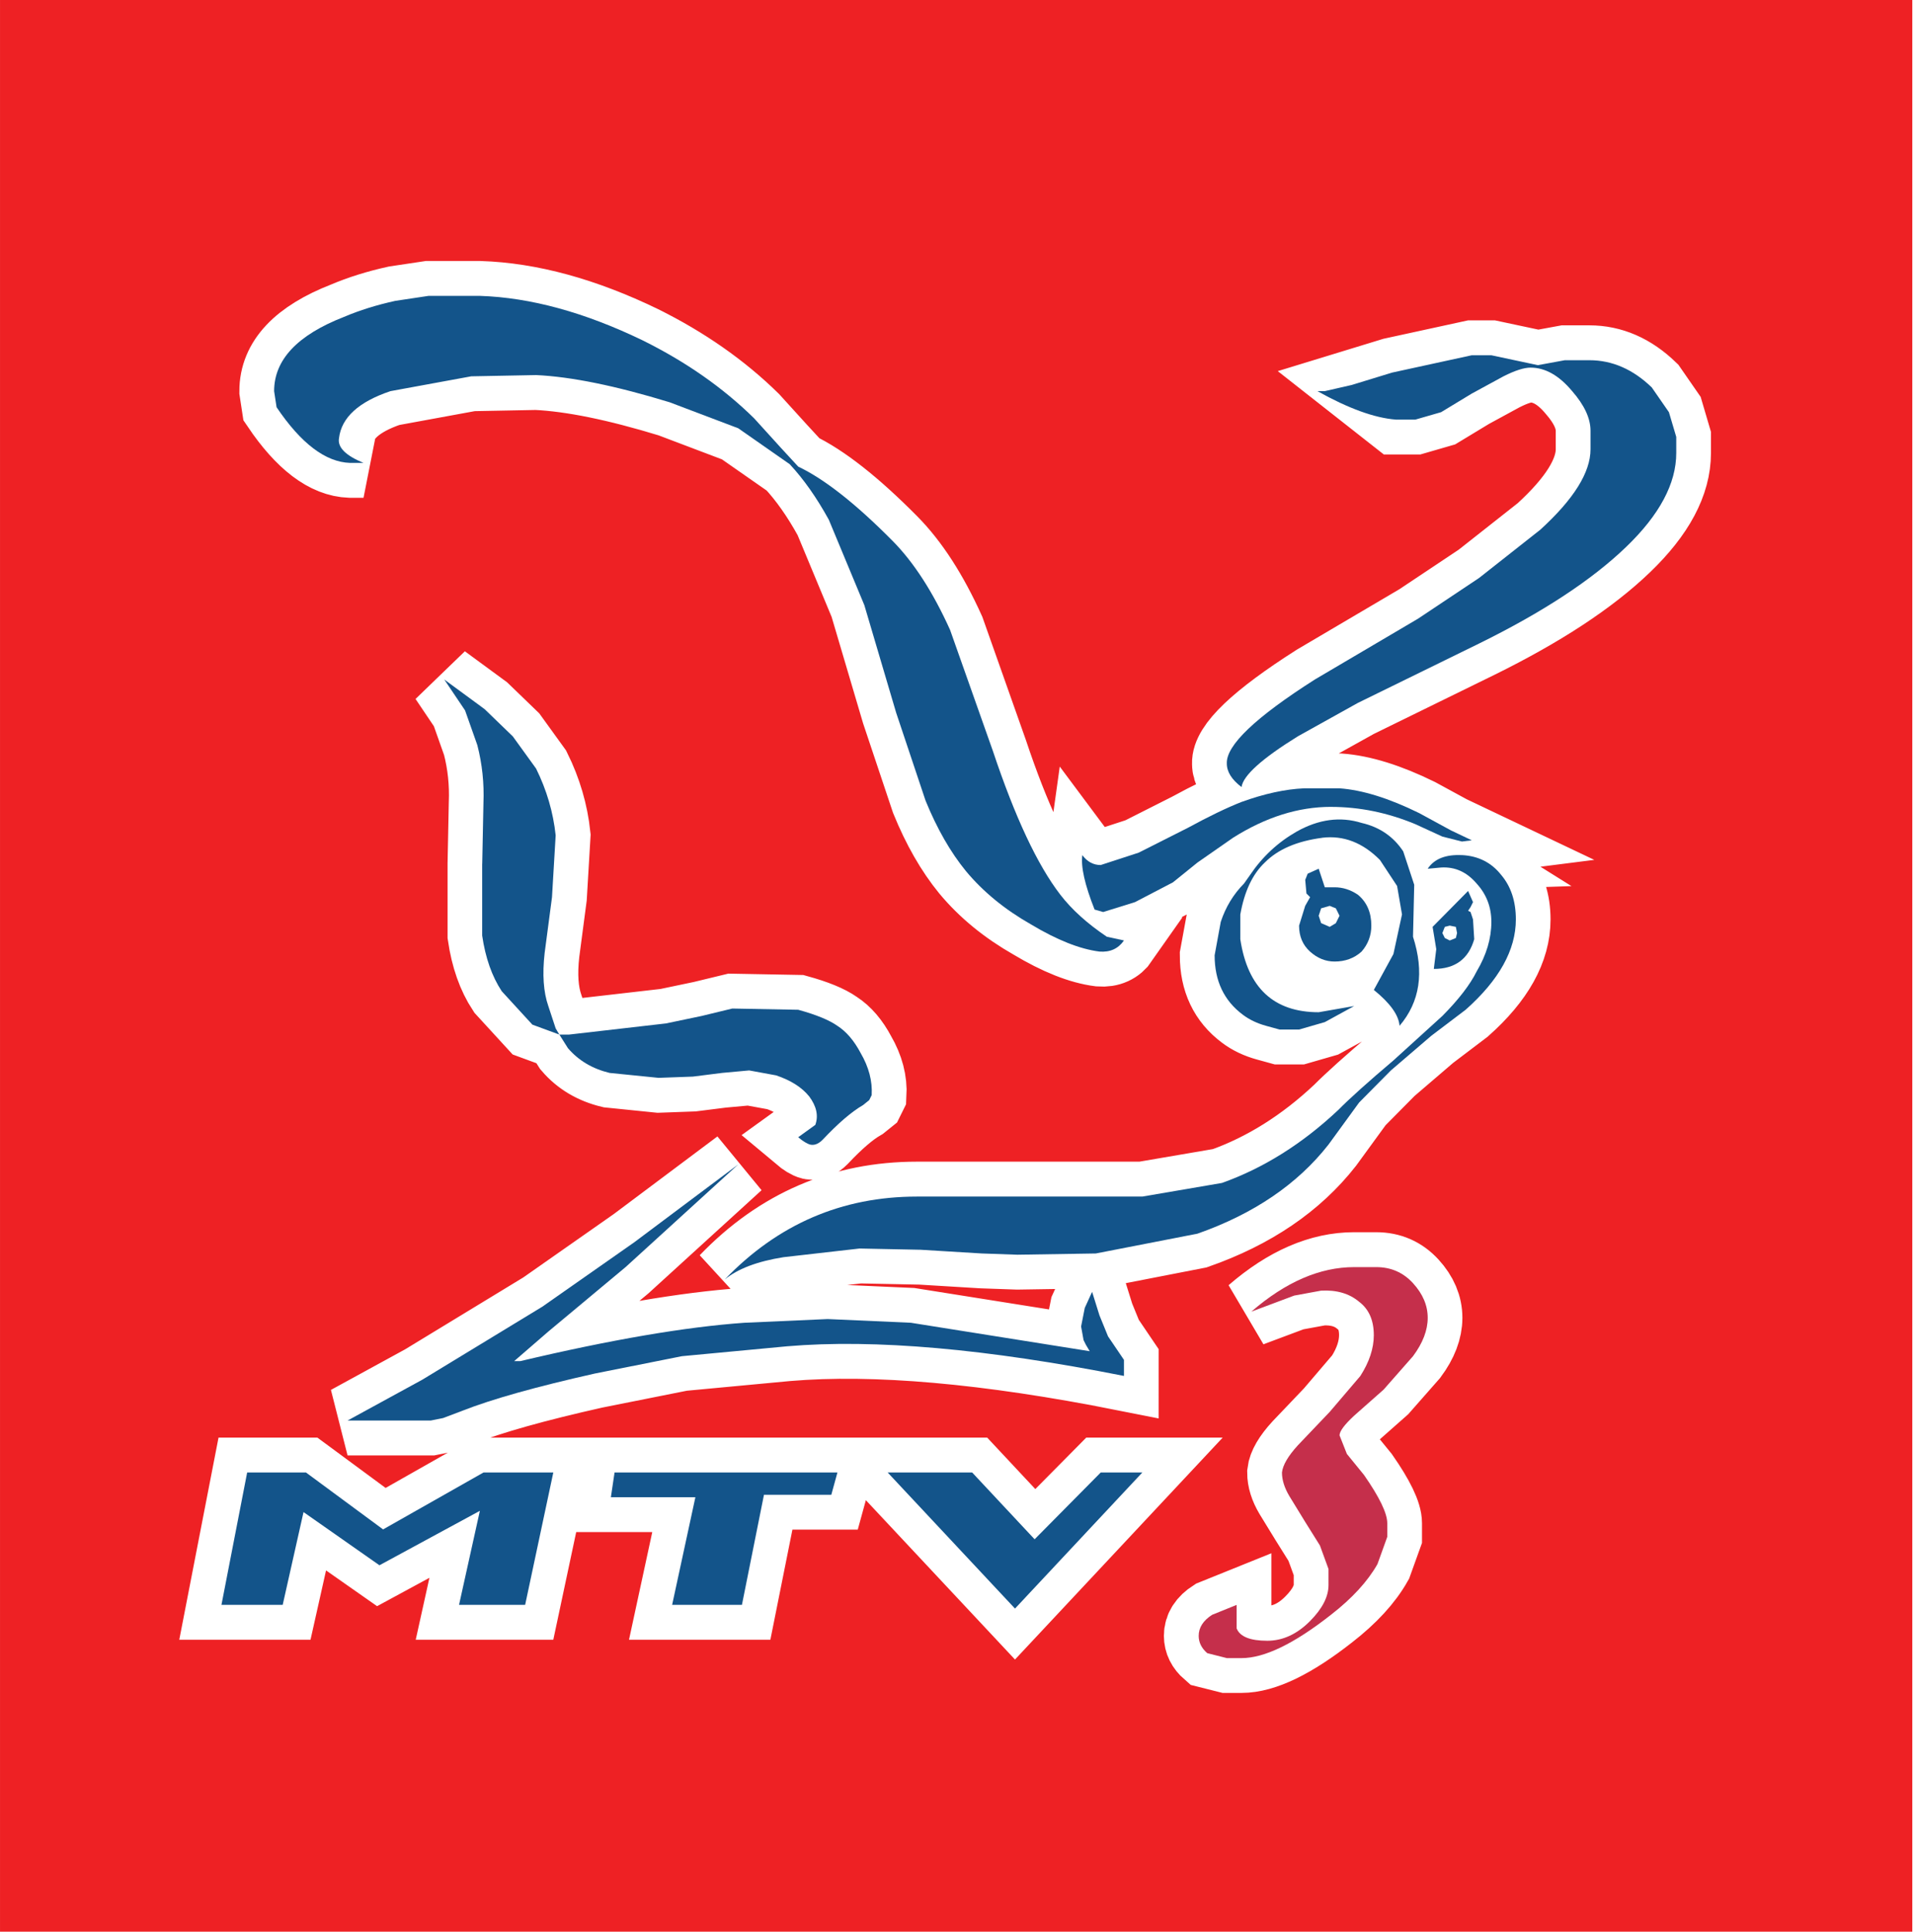
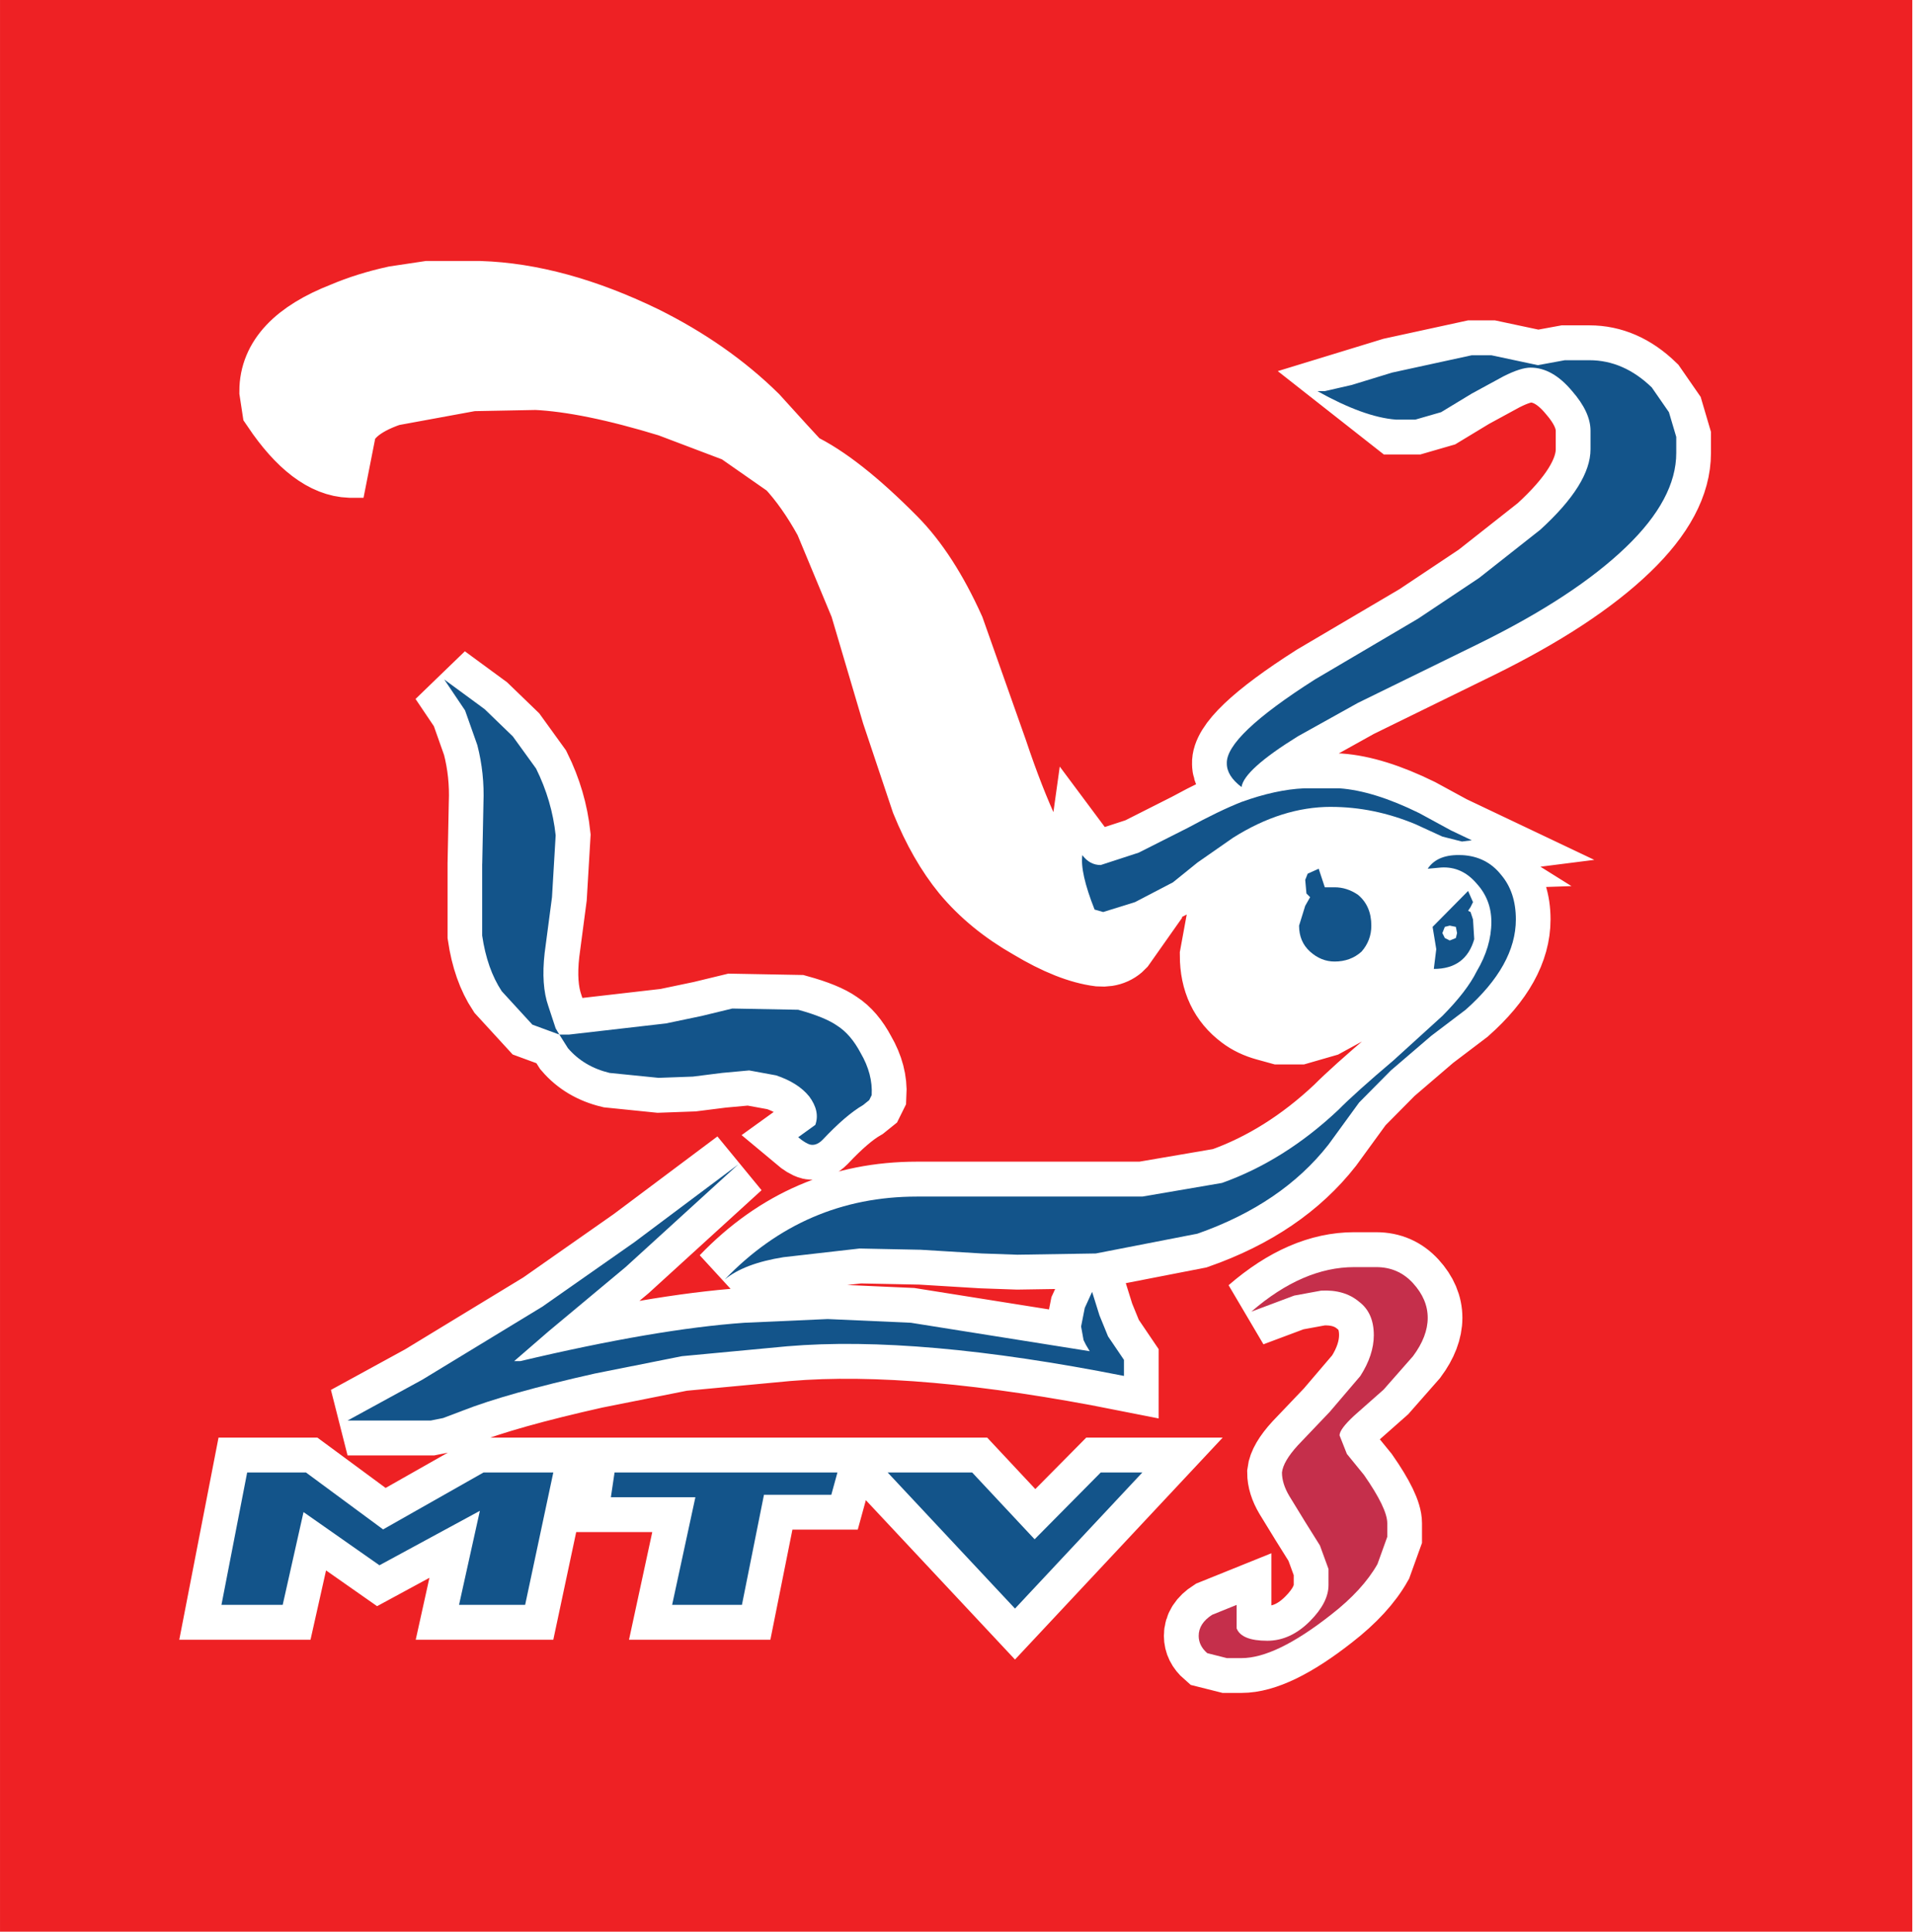
<svg xmlns="http://www.w3.org/2000/svg" xmlns:ns1="http://www.inkscape.org/namespaces/inkscape" xmlns:ns2="http://sodipodi.sourceforge.net/DTD/sodipodi-0.dtd" width="68.698mm" height="69.347mm" viewBox="0 0 68.698 69.347" version="1.1" id="svg1" xml:space="preserve" ns1:version="1.3 (0e150ed6c4, 2023-07-21)" ns2:docname="MTV3 1994.svg">
  <ns2:namedview id="namedview1" pagecolor="#ffffff" bordercolor="#000000" borderopacity="0.25" ns1:showpageshadow="2" ns1:pageopacity="0.0" ns1:pagecheckerboard="0" ns1:deskcolor="#d1d1d1" ns1:document-units="mm" showguides="false" ns1:zoom="1.0104048" ns1:cx="14.845535" ns1:cy="256.33291" ns1:window-width="1920" ns1:window-height="991" ns1:window-x="-9" ns1:window-y="-9" ns1:window-maximized="1" ns1:current-layer="layer1" />
  <defs id="defs1">
    <filter ns1:collect="always" style="color-interpolation-filters:sRGB" id="filter29" x="-0.107" y="-0.109" width="1.209" height="1.218">
      <feGaussianBlur ns1:collect="always" stdDeviation="1.827" id="feGaussianBlur29" />
    </filter>
  </defs>
  <g ns1:label="Katman 1" ns1:groupmode="layer" id="layer1" transform="translate(-214.279,-138.767)">
    <g transform="matrix(0.928,0,0,0.931,214.326,143.851)" id="g34-4">
      <path d="M 73.95,-5.463 V 69.05 h -74 V -5.463 h 74" id="path2" ns1:connector-curvature="0" style="display:inline;fill:#ee2124;fill-opacity:1;fill-rule:evenodd;stroke:none;stroke-width:1.004" />
      <path id="path1" style="display:inline;mix-blend-mode:normal;fill:#ffffff;fill-opacity:1;fill-rule:evenodd;stroke:#ffffff;stroke-width:2.69;stroke-dasharray:none;stroke-opacity:1;filter:url(#filter29)" d="M 16.528,5.948 15.248,6.139 C 14.522,6.298 13.858,6.505 13.258,6.76 11.457,7.459 10.557,8.413 10.557,9.622 l 0.095,0.62 c 0.948,1.399 1.896,2.115 2.843,2.147 h 0.522 c -0.695,-0.286 -1.011,-0.604 -0.948,-0.954 0.095,-0.795 0.758,-1.399 1.99,-1.813 l 3.128,-0.572 2.512,-0.048 c 1.358,0.064 3.081,0.413 5.166,1.049 l 2.654,1.002 1.991,1.384 c 0.537,0.572 1.042,1.288 1.516,2.147 l 1.374,3.292 1.232,4.151 1.137,3.387 c 0.442,1.081 0.964,1.988 1.564,2.719 0.663,0.795 1.501,1.479 2.512,2.052 1.011,0.604 1.895,0.954 2.654,1.049 0.411,0.032 0.727,-0.111 0.948,-0.429 l -0.664,-0.143 C 42.023,30.152 41.423,29.611 40.98,29.039 40.096,27.894 39.227,26.049 38.374,23.505 L 36.715,18.829 C 36.052,17.366 35.31,16.221 34.488,15.394 33.067,13.963 31.85,13.009 30.839,12.532 L 30.176,11.816 29.133,10.671 C 27.933,9.495 26.495,8.493 24.821,7.666 22.578,6.584 20.477,6.012 18.518,5.948 Z m 40.374,2.29 -3.08,0.668 -1.564,0.477 1.706,1.336 h 0.758 l 0.995,-0.287 1.185,-0.715 1.232,-0.668 c 0.442,-0.223 0.789,-0.334 1.042,-0.334 0.569,0 1.106,0.302 1.611,0.907 0.474,0.541 0.711,1.049 0.711,1.526 v 0.716 c 0,0.891 -0.648,1.924 -1.943,3.101 l -2.369,1.861 -2.37,1.574 -3.981,2.338 c -2.306,1.463 -3.443,2.544 -3.412,3.244 0,0.318 0.189,0.62 0.568,0.907 0.063,-0.445 0.79,-1.097 2.18,-1.956 l 2.322,-1.288 4.691,-2.29 c 2.464,-1.209 4.36,-2.449 5.687,-3.721 1.295,-1.24 1.943,-2.449 1.943,-3.626 V 11.387 L 64.532,10.433 63.869,9.479 C 63.142,8.779 62.337,8.429 61.452,8.429 H 60.504 L 59.462,8.62 57.661,8.238 Z M 17.144,20.738 l 0.806,1.193 0.474,1.336 c 0.19,0.732 0.268,1.479 0.237,2.242 l -0.047,2.338 v 2.767 c 0.126,0.859 0.379,1.575 0.758,2.147 l 1.185,1.288 1.043,0.382 -0.143,-0.239 -0.284,-0.858 C 20.982,32.792 20.935,32.108 21.03,31.281 l 0.284,-2.147 0.142,-2.385 c -0.095,-0.891 -0.347,-1.749 -0.758,-2.576 L 19.798,22.932 18.708,21.883 Z m 4.455,13.692 0.332,0.525 c 0.411,0.477 0.947,0.795 1.611,0.954 l 0.948,0.096 0.947,0.096 1.327,-0.048 1.137,-0.143 1.043,-0.095 1.043,0.19 c 0.569,0.191 0.995,0.461 1.28,0.811 0.284,0.382 0.363,0.747 0.237,1.097 l -0.664,0.477 c 0.19,0.159 0.348,0.255 0.474,0.287 0.158,0.032 0.316,-0.032 0.474,-0.191 0.6,-0.636 1.121,-1.082 1.564,-1.336 l 0.237,-0.19 0.095,-0.191 c 0.032,-0.541 -0.11,-1.081 -0.426,-1.622 -0.253,-0.477 -0.553,-0.827 -0.9,-1.05 -0.316,-0.223 -0.822,-0.429 -1.517,-0.62 l -2.559,-0.047 -1.185,0.286 -1.374,0.287 -3.743,0.429 z m 28.812,-9.494 c -0.727,0.032 -1.532,0.207 -2.417,0.525 -0.569,0.223 -1.264,0.556 -2.085,1.002 l -1.895,0.954 -1.469,0.477 c -0.284,0 -0.521,-0.127 -0.711,-0.381 -0.063,0.445 0.095,1.145 0.474,2.099 l 0.332,0.096 1.232,-0.382 1.469,-0.763 0.948,-0.763 1.374,-0.954 c 1.264,-0.795 2.528,-1.193 3.791,-1.193 1.106,0 2.196,0.223 3.27,0.668 l 1.043,0.477 0.758,0.19 0.379,-0.048 -0.805,-0.381 -1.232,-0.668 c -1.169,-0.572 -2.195,-0.89 -3.08,-0.954 z m 1.296,1.204 c -0.521,0.012 -1.048,0.168 -1.581,0.466 -0.727,0.413 -1.327,0.97 -1.801,1.67 l -0.237,0.334 c -0.411,0.413 -0.711,0.906 -0.901,1.479 l -0.237,1.288 c 0,0.986 0.363,1.749 1.09,2.29 0.253,0.191 0.553,0.334 0.901,0.429 l 0.521,0.143 h 0.758 l 0.995,-0.286 1.137,-0.62 -1.374,0.238 c -1.738,0 -2.749,-0.938 -3.033,-2.815 v -0.954 c 0.158,-0.891 0.474,-1.559 0.948,-2.004 0.505,-0.509 1.248,-0.827 2.227,-0.954 0.821,-0.095 1.564,0.191 2.227,0.858 l 0.664,1.002 0.19,1.097 -0.332,1.526 -0.758,1.384 c 0.632,0.509 0.963,0.97 0.995,1.383 0.79,-0.922 0.964,-2.067 0.522,-3.435 l 0.047,-2.003 -0.426,-1.288 c -0.379,-0.572 -0.916,-0.938 -1.611,-1.097 -0.308,-0.095 -0.618,-0.14 -0.931,-0.132 z m 4.588,1.37 c -0.511,0.017 -0.878,0.194 -1.099,0.527 l 0.522,-0.048 c 0.537,-0.032 0.995,0.175 1.374,0.62 0.379,0.413 0.568,0.906 0.568,1.479 0,0.636 -0.189,1.272 -0.568,1.908 -0.253,0.509 -0.695,1.081 -1.327,1.717 l -1.895,1.717 c -0.979,0.827 -1.69,1.463 -2.133,1.908 -1.39,1.304 -2.891,2.242 -4.502,2.815 l -3.08,0.525 h -8.72 c -2.906,0 -5.386,1.066 -7.44,3.197 0.505,-0.413 1.263,-0.7 2.274,-0.859 l 2.938,-0.334 2.37,0.048 2.369,0.143 1.374,0.048 3.033,-0.048 3.933,-0.763 c 2.18,-0.763 3.87,-1.908 5.07,-3.435 l 1.185,-1.622 1.232,-1.24 1.564,-1.336 1.326,-1.002 c 1.295,-1.145 1.943,-2.306 1.943,-3.483 0,-0.7 -0.19,-1.272 -0.569,-1.717 -0.379,-0.477 -0.884,-0.731 -1.516,-0.763 -0.079,-0.004 -0.155,-0.005 -0.228,-0.003 z m -5.316,0.527 -0.427,0.19 -0.095,0.239 0.047,0.525 0.095,0.096 0.047,0.048 -0.19,0.334 -0.237,0.763 c 0,0.413 0.143,0.747 0.427,1.002 0.284,0.254 0.6,0.382 0.947,0.382 0.411,0 0.758,-0.128 1.043,-0.382 0.253,-0.286 0.379,-0.62 0.379,-1.002 0,-0.509 -0.174,-0.906 -0.521,-1.193 -0.284,-0.191 -0.585,-0.287 -0.901,-0.287 h -0.189 -0.19 z m 5.781,0.858 -1.374,1.384 0.142,0.858 -0.095,0.763 c 0.821,0 1.342,-0.382 1.564,-1.145 l -0.047,-0.763 -0.095,-0.286 -0.095,-0.048 0.095,-0.143 0.095,-0.191 z m -28.244,10.543 -4.028,3.006 -3.554,2.481 -4.644,2.815 -2.891,1.575 h 3.222 l 0.474,-0.096 0.758,-0.287 c 1.137,-0.445 2.844,-0.922 5.118,-1.431 l 3.364,-0.668 4.075,-0.381 c 3.38,-0.286 7.725,0.095 13.032,1.145 V 46.977 l -0.616,-0.907 -0.332,-0.811 -0.284,-0.907 -0.284,0.62 -0.142,0.716 0.095,0.525 0.095,0.191 0.143,0.238 -6.919,-1.097 -3.222,-0.143 -3.222,0.143 c -2.275,0.159 -5.166,0.652 -8.673,1.479 H 19.845 l 1.326,-1.145 2.986,-2.481 z m 23.836,3.96 c -1.327,0 -2.654,0.572 -3.981,1.717 L 50.031,44.496 51.074,44.305 c 0.6,-0.032 1.09,0.111 1.469,0.429 0.379,0.286 0.569,0.716 0.569,1.288 0,0.509 -0.174,1.034 -0.522,1.575 l -1.185,1.383 -1.232,1.288 c -0.379,0.413 -0.584,0.763 -0.616,1.049 0,0.286 0.094,0.589 0.284,0.907 l 0.616,1.002 0.569,0.907 0.332,0.906 v 0.62 c 0,0.445 -0.237,0.907 -0.711,1.384 -0.505,0.509 -1.059,0.763 -1.659,0.763 -0.663,0 -1.058,-0.159 -1.185,-0.477 v -0.906 l -0.948,0.381 c -0.348,0.223 -0.521,0.493 -0.521,0.811 0,0.254 0.111,0.477 0.332,0.668 l 0.758,0.19 h 0.568 c 0.885,0 2.038,-0.556 3.46,-1.67 0.821,-0.636 1.422,-1.288 1.801,-1.956 l 0.379,-1.049 v -0.525 c 0,-0.382 -0.3,-1.002 -0.901,-1.861 l -0.663,-0.811 -0.284,-0.716 c 0,-0.159 0.189,-0.414 0.568,-0.763 l 1.138,-1.002 1.137,-1.288 c 0.379,-0.509 0.568,-1.002 0.568,-1.479 0,-0.477 -0.189,-0.922 -0.568,-1.335 -0.379,-0.413 -0.853,-0.62 -1.422,-0.62 z M 9.514,51.318 8.519,56.423 h 2.37 l 0.805,-3.578 2.938,2.051 3.886,-2.099 -0.805,3.626 h 2.559 l 1.09,-5.105 h -2.701 l -3.885,2.195 -2.986,-2.195 z m 14.217,0 -0.143,0.954 h 3.27 l -0.9,4.151 h 2.701 l 0.853,-4.246 h 2.606 l 0.237,-0.859 z m 10.567,0 4.929,5.248 4.929,-5.248 h -1.611 l -2.559,2.576 -2.417,-2.576 z" ns2:nodetypes="cccccccccccccccccccccccsccsccccccccccccccscssccccccccccscccscccccccccccccccccccccccccccccccccccccccccccccccccccccccccccsccccccccsccccccccccccccccccccccccccssscccsccccccscccccccccccccscsssccccccccsscscscccccccccccccccccccccccccccccccccccccccccccsccccsccccccccssscccsccscccsccccccssssccccccccccccccccccccccccccccc" />
      <path d="m 56.761,28.896 0.19,0.429 -0.095,0.191 -0.095,0.143 0.095,0.048 0.095,0.286 0.047,0.763 q -0.332,1.145 -1.564,1.145 l 0.095,-0.763 -0.142,-0.859 1.374,-1.384" id="path4" ns1:connector-curvature="0" style="fill:#13548a;fill-opacity:1;fill-rule:evenodd;stroke:none;stroke-width:0.951" />
      <path d="m 51.595,28.753 q 0.474,0 0.9,0.286 0.521,0.429 0.521,1.193 0,0.572 -0.379,1.002 -0.426,0.382 -1.043,0.382 -0.521,0 -0.948,-0.382 -0.426,-0.382 -0.426,-1.002 l 0.237,-0.763 0.19,-0.334 -0.047,-0.048 -0.095,-0.095 -0.047,-0.525 0.095,-0.239 0.426,-0.191 0.237,0.716 h 0.19 0.19" id="path6" ns1:connector-curvature="0" style="fill:#13548a;fill-opacity:1;fill-rule:evenodd;stroke:none;stroke-width:0.951" />
      <path d="m 41.975,46.404 -0.095,-0.191 -0.095,-0.525 0.142,-0.716 0.284,-0.62 0.284,0.906 0.332,0.811 0.616,0.906 v 0.62 Q 35.483,46.023 30.413,46.452 l -4.075,0.382 -3.365,0.668 q -3.412,0.763 -5.118,1.431 l -0.758,0.286 -0.474,0.095 h -3.222 l 2.891,-1.574 4.644,-2.815 3.554,-2.481 4.028,-3.006 -4.36,3.96 -2.985,2.481 -1.327,1.145 h 0.237 q 5.26,-1.24 8.672,-1.479 l 3.222,-0.143 3.222,0.143 6.919,1.097 -0.142,-0.239" id="path8" ns1:connector-curvature="0" style="fill:#13548a;fill-opacity:1;fill-rule:evenodd;stroke:none;stroke-width:0.951" />
      <path d="m 28.28,33.428 2.559,0.048 q 1.043,0.286 1.516,0.62 0.521,0.334 0.9,1.05 0.474,0.811 0.426,1.622 l -0.095,0.191 -0.237,0.191 q -0.663,0.382 -1.564,1.336 -0.237,0.239 -0.474,0.191 -0.19,-0.048 -0.474,-0.286 l 0.663,-0.477 q 0.19,-0.525 -0.237,-1.097 -0.426,-0.525 -1.279,-0.811 l -1.043,-0.191 -1.043,0.095 -1.137,0.143 -1.327,0.048 -0.948,-0.095 -0.948,-0.095 q -0.995,-0.239 -1.611,-0.954 l -0.332,-0.525 h 0.379 l 3.744,-0.429 1.374,-0.286 1.185,-0.286 m -9.667,-5.582 0.047,-2.338 q 0.047,-1.145 -0.237,-2.242 l -0.474,-1.336 -0.806,-1.193 1.564,1.145 1.09,1.05 0.9,1.24 q 0.616,1.24 0.758,2.576 l -0.142,2.385 -0.284,2.147 q -0.142,1.24 0.142,2.051 l 0.284,0.859 0.142,0.239 -1.043,-0.382 -1.185,-1.288 q -0.569,-0.859 -0.758,-2.147 v -2.767" id="path10" ns1:connector-curvature="0" style="fill:#13548a;fill-opacity:1;fill-rule:evenodd;stroke:none;stroke-width:0.951" />
      <path d="m 48.373,45.116 q 1.99,-1.717 3.981,-1.717 h 0.853 q 0.853,0 1.422,0.62 0.569,0.62 0.569,1.336 0,0.716 -0.569,1.479 l -1.137,1.288 -1.137,1.002 q -0.569,0.525 -0.569,0.763 l 0.284,0.716 0.663,0.811 q 0.9,1.288 0.9,1.861 v 0.525 l -0.379,1.05 q -0.569,1.002 -1.801,1.956 -2.132,1.67 -3.459,1.67 h -0.569 l -0.758,-0.191 q -0.332,-0.286 -0.332,-0.668 0,-0.477 0.521,-0.811 l 0.948,-0.382 V 57.33 q 0.19,0.477 1.185,0.477 0.9,0 1.659,-0.763 0.711,-0.716 0.711,-1.384 V 55.04 L 51.027,54.133 50.458,53.227 49.842,52.225 q -0.284,-0.477 -0.284,-0.906 0.047,-0.429 0.616,-1.05 l 1.232,-1.288 1.185,-1.384 q 0.521,-0.811 0.521,-1.574 0,-0.859 -0.569,-1.288 -0.569,-0.477 -1.469,-0.429 l -1.043,0.191 -1.659,0.62" id="path12" ns1:connector-curvature="0" style="fill:#c52f4b;fill-opacity:1;fill-rule:evenodd;stroke:none;stroke-width:0.392;stroke-dasharray:none" />
      <path d="m 56.524,27.512 q 0.948,0.048 1.516,0.763 0.569,0.668 0.569,1.717 0,1.765 -1.943,3.483 l -1.327,1.002 -1.564,1.336 -1.232,1.24 -1.185,1.622 q -1.801,2.29 -5.071,3.435 l -3.933,0.763 -3.033,0.048 -1.374,-0.048 -2.369,-0.143 -2.369,-0.048 -2.938,0.334 q -1.516,0.239 -2.275,0.859 3.08,-3.196 7.44,-3.196 h 8.719 l 3.08,-0.525 q 2.417,-0.859 4.502,-2.815 0.663,-0.668 2.132,-1.908 l 1.896,-1.717 q 0.948,-0.954 1.327,-1.717 0.569,-0.954 0.569,-1.908 0,-0.859 -0.569,-1.479 -0.569,-0.668 -1.374,-0.62 l -0.521,0.048 q 0.379,-0.572 1.327,-0.525" id="path14" ns1:connector-curvature="0" style="fill:#13548a;fill-opacity:1;fill-rule:evenodd;stroke:none;stroke-width:0.951" />
-       <path d="m 51.121,26.844 q -1.469,0.191 -2.227,0.954 -0.711,0.668 -0.948,2.004 v 0.954 q 0.426,2.815 3.033,2.815 l 1.374,-0.239 -1.137,0.62 -0.995,0.286 h -0.758 l -0.521,-0.143 q -0.521,-0.143 -0.9,-0.429 -1.09,-0.811 -1.09,-2.29 l 0.237,-1.288 q 0.284,-0.859 0.9,-1.479 l 0.237,-0.334 q 0.711,-1.05 1.801,-1.67 1.279,-0.716 2.512,-0.334 1.043,0.239 1.611,1.097 l 0.426,1.288 -0.047,2.004 q 0.663,2.051 -0.521,3.435 -0.047,-0.62 -0.995,-1.384 l 0.758,-1.384 0.332,-1.527 -0.19,-1.097 -0.663,-1.002 q -0.995,-1.002 -2.227,-0.859" id="path16" ns1:connector-curvature="0" style="fill:#13548a;fill-opacity:1;fill-rule:evenodd;stroke:none;stroke-width:0.951" />
-       <path d="m 50.979,29.85 0.095,-0.286 0.332,-0.095 0.237,0.095 0.142,0.286 -0.142,0.286 -0.237,0.143 -0.332,-0.143 -0.095,-0.286" id="path18" ns1:connector-curvature="0" style="fill:#ffffff;fill-rule:evenodd;stroke:none;stroke-width:0.951" />
      <path d="m 56.287,30.279 0.047,0.239 -0.047,0.191 -0.237,0.095 -0.19,-0.095 -0.095,-0.191 0.095,-0.239 0.19,-0.048 0.237,0.048" id="path20" ns1:connector-curvature="0" style="fill:#ffffff;fill-opacity:1;fill-rule:evenodd;stroke:none;stroke-width:0.951" />
      <path d="m 51.453,25.652 q -1.896,0 -3.791,1.193 l -1.374,0.954 -0.948,0.763 -1.469,0.763 -1.232,0.382 -0.332,-0.095 q -0.569,-1.431 -0.474,-2.099 0.284,0.382 0.711,0.382 l 1.469,-0.477 1.896,-0.954 q 1.232,-0.668 2.085,-1.002 1.327,-0.477 2.417,-0.525 h 1.374 q 1.327,0.095 3.08,0.954 l 1.232,0.668 0.806,0.382 -0.379,0.048 -0.758,-0.191 -1.043,-0.477 q -1.611,-0.668 -3.27,-0.668" id="path22" ns1:connector-curvature="0" style="fill:#13548a;fill-opacity:1;fill-rule:evenodd;stroke:none;stroke-width:0.951" />
      <path d="m 53.822,8.906 3.08,-0.668 h 0.758 l 1.801,0.382 1.043,-0.191 h 0.948 q 1.327,0 2.417,1.05 l 0.663,0.954 0.284,0.954 v 0.62 q 0,1.765 -1.943,3.626 -1.99,1.908 -5.687,3.721 l -4.691,2.29 -2.322,1.288 q -2.085,1.288 -2.18,1.956 -0.569,-0.429 -0.569,-0.906 -0.047,-1.05 3.412,-3.244 l 3.981,-2.338 2.369,-1.574 2.369,-1.861 q 1.943,-1.765 1.943,-3.101 v -0.716 q 0,-0.716 -0.711,-1.527 -0.758,-0.906 -1.611,-0.906 -0.379,0 -1.043,0.334 l -1.232,0.668 -1.185,0.716 -0.995,0.286 h -0.758 q -1.232,-0.095 -3.033,-1.097 h 0.284 L 52.259,9.383 53.822,8.906" id="path24" ns1:connector-curvature="0" style="fill:#13548a;fill-opacity:1;fill-rule:evenodd;stroke:none;stroke-width:0.951" />
-       <path d="m 18.518,5.948 q 2.938,0.095 6.303,1.717 2.512,1.24 4.312,3.006 l 1.043,1.145 0.663,0.716 q 1.516,0.716 3.649,2.862 1.232,1.24 2.227,3.435 l 1.659,4.675 q 1.279,3.817 2.606,5.534 0.663,0.859 1.801,1.622 l 0.663,0.143 q -0.332,0.477 -0.948,0.429 -1.137,-0.143 -2.654,-1.05 -1.516,-0.859 -2.512,-2.051 -0.9,-1.097 -1.564,-2.719 l -1.137,-3.387 -1.232,-4.151 -1.374,-3.292 Q 31.313,13.295 30.507,12.437 L 28.517,11.053 25.863,10.051 Q 22.736,9.097 20.698,9.002 l -2.512,0.048 -3.128,0.572 q -1.848,0.62 -1.99,1.813 -0.095,0.525 0.948,0.954 h -0.521 q -1.422,-0.048 -2.843,-2.147 l -0.095,-0.62 q 0,-1.813 2.701,-2.862 0.9,-0.382 1.99,-0.62 l 1.279,-0.191 h 1.99" id="path26" ns1:connector-curvature="0" style="fill:#13548a;fill-opacity:1;fill-rule:evenodd;stroke:none;stroke-width:0.951" />
      <path d="m 44.155,51.318 -4.928,5.248 -4.928,-5.248 h 3.27 l 2.417,2.576 2.559,-2.576 h 1.611" id="path28" ns1:connector-curvature="0" style="fill:#13548a;fill-opacity:1;fill-rule:evenodd;stroke:none;stroke-width:0.951" />
      <path d="m 32.356,51.318 -0.237,0.859 h -2.606 l -0.853,4.246 h -2.701 l 0.9,-4.151 h -3.27 l 0.142,-0.954 h 8.625" id="path30" ns1:connector-curvature="0" style="fill:#13548a;fill-opacity:1;fill-rule:evenodd;stroke:none;stroke-width:0.951" />
      <path d="m 20.272,56.423 h -2.559 l 0.806,-3.626 -3.886,2.099 -2.938,-2.051 -0.806,3.578 H 8.519 l 0.995,-5.105 h 2.275 l 2.985,2.195 3.886,-2.195 h 2.701 l -1.09,5.105" id="path32" ns1:connector-curvature="0" style="fill:#13548a;fill-opacity:1;fill-rule:evenodd;stroke:none;stroke-width:0.951" />
    </g>
  </g>
</svg>